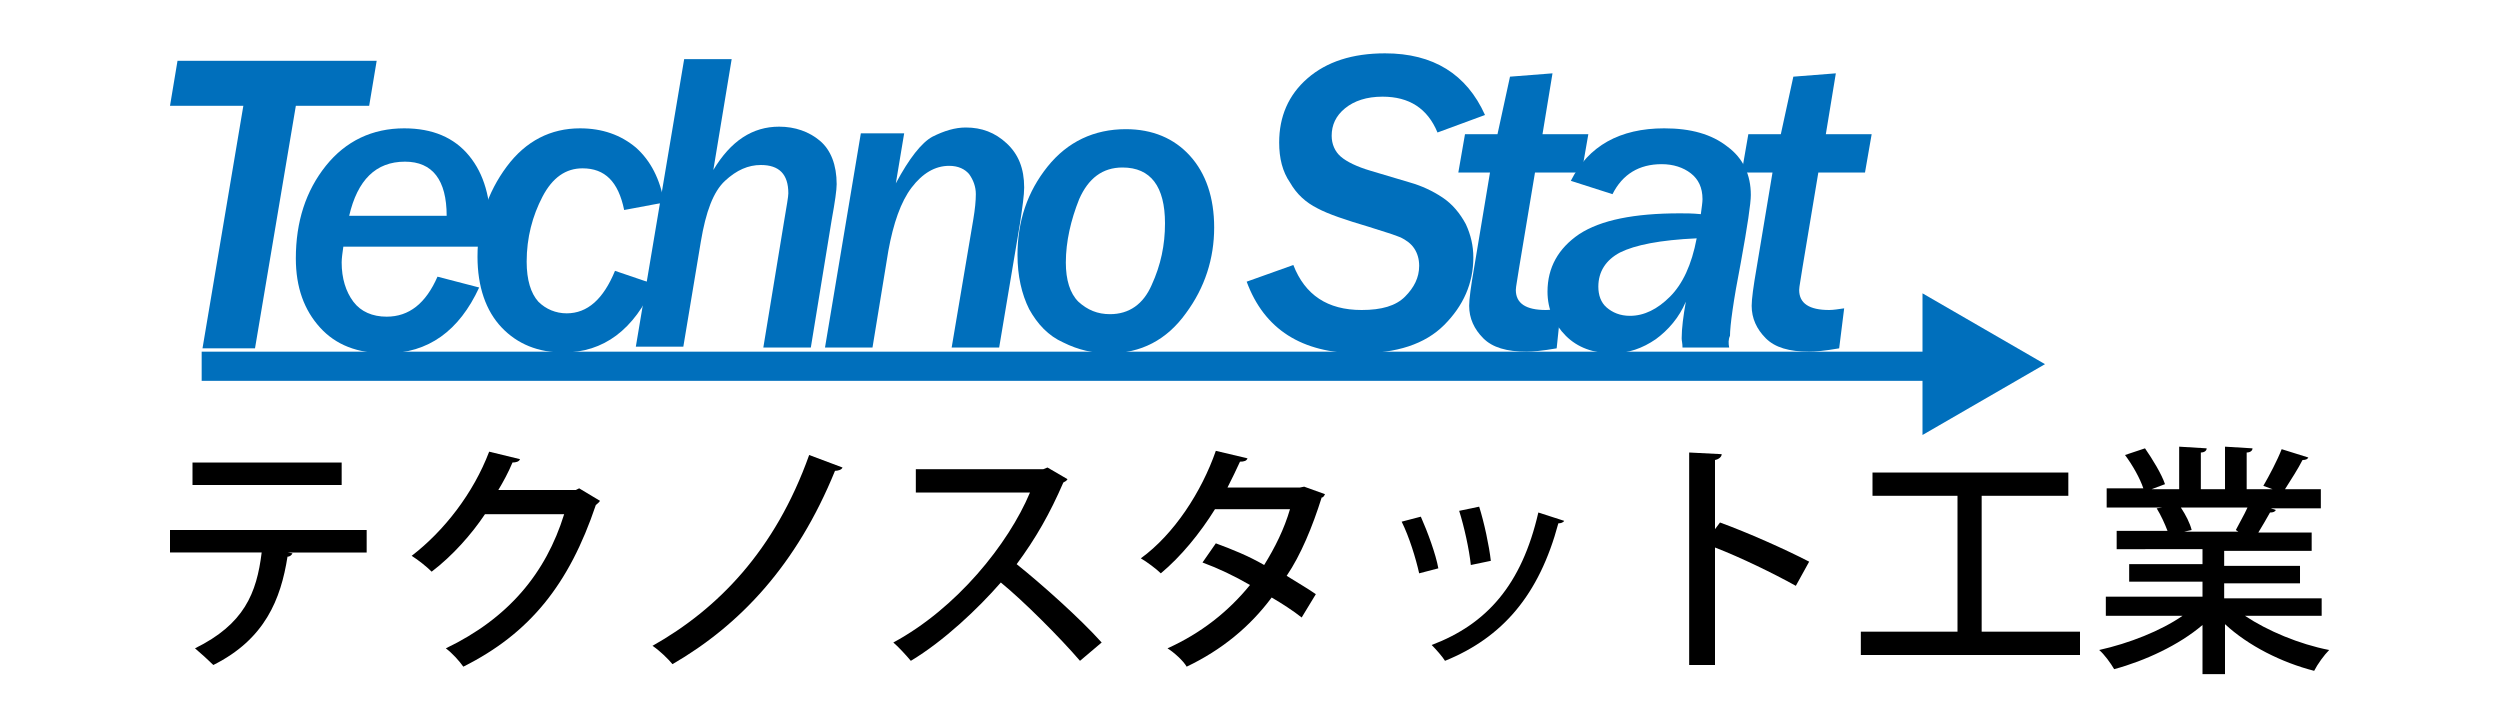
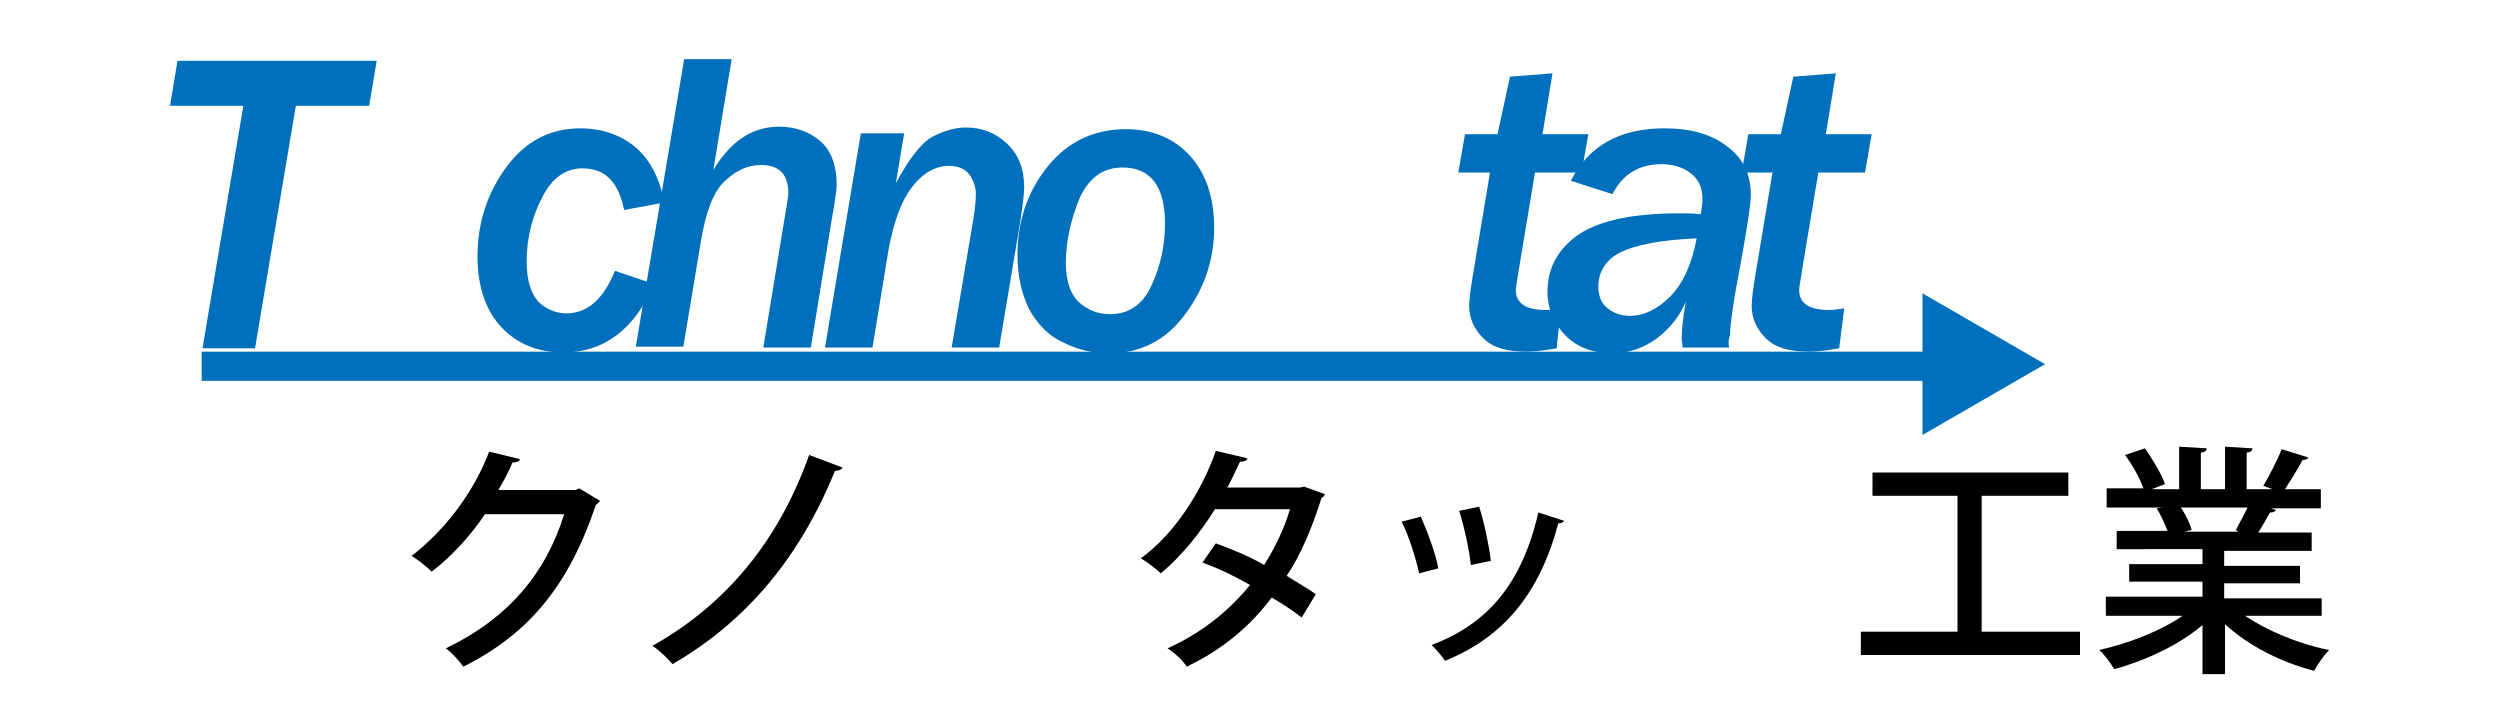
<svg xmlns="http://www.w3.org/2000/svg" version="1.1" id="レイヤー_1" x="0px" y="0px" viewBox="0 0 300 85" style="enable-background:new 0 0 300 85;" xml:space="preserve">
  <style type="text/css">
	.st0{fill:#006FBC;}
</style>
  <g>
    <g>
      <path class="st0" d="M44.3,12.7h-8.8l-4.9,29.1h-6.3l4.9-29.1h-8.8l0.9-5.4h23.9L44.3,12.7z" />
-       <path class="st0" d="M57.5,34.5c-2.4,5.2-6.1,7.9-11.2,7.9c-3.4,0-6-1-7.9-3.1c-1.9-2.1-2.9-4.8-2.9-8.3c0-4.4,1.2-8.1,3.6-11.1    c2.4-3,5.6-4.5,9.4-4.5c3.4,0,6,1.1,7.8,3.3c1.8,2.2,2.6,5.1,2.6,8.9c0,0.6,0,1.3-0.1,2H41.2c-0.1,0.7-0.2,1.4-0.2,1.9    c0,1.9,0.5,3.5,1.4,4.7c0.9,1.2,2.3,1.8,4,1.8c2.7,0,4.7-1.6,6.1-4.8L57.5,34.5z M53.6,25.9c0-4.3-1.7-6.5-5-6.5    c-3.5,0-5.7,2.2-6.7,6.5H53.6z" />
      <path class="st0" d="M78.5,34.1c-2.4,5.5-6.1,8.2-10.9,8.2c-3,0-5.5-1-7.4-3c-1.9-2-2.9-4.9-2.9-8.5c0-4.1,1.2-7.7,3.5-10.8    c2.3-3.1,5.3-4.6,8.8-4.6c2.7,0,4.9,0.8,6.7,2.3c1.8,1.6,2.9,3.8,3.4,6.6l-4.8,0.9c-0.7-3.4-2.3-5-5-5c-2,0-3.6,1.1-4.8,3.4    c-1.2,2.3-1.9,4.9-1.9,7.8c0,2.2,0.5,3.8,1.4,4.8c0.9,0.9,2.1,1.4,3.4,1.4c2.5,0,4.4-1.7,5.8-5.1L78.5,34.1z" />
      <path class="st0" d="M97.3,41.7h-5.7l2.5-15.2c0.3-1.8,0.5-2.9,0.5-3.3c0-2.3-1.1-3.4-3.3-3.4c-1.5,0-2.9,0.6-4.3,1.9    c-1.4,1.3-2.3,3.7-2.9,7.3l-2.1,12.6h-5.7l5.8-34.5h5.7l-2.2,13.3c2.1-3.5,4.7-5.2,7.9-5.2c1.9,0,3.6,0.6,4.9,1.7    c1.3,1.1,2,2.9,2,5.2c0,0.7-0.2,2.1-0.6,4.3L97.3,41.7z" />
      <path class="st0" d="M119.9,41.7h-5.7l2.6-15.4c0.2-1.2,0.3-2.2,0.3-3c0-0.9-0.3-1.7-0.8-2.4c-0.5-0.6-1.3-1-2.4-1    c-1.7,0-3.2,0.9-4.5,2.6c-1.3,1.7-2.2,4.3-2.8,7.6l-1.9,11.6h-5.7l4.3-25.7h5.2l-1,6c1.6-3,3.1-4.9,4.4-5.6c1.4-0.7,2.7-1.1,4-1.1    c1.9,0,3.5,0.6,4.9,1.9c1.4,1.3,2.1,3,2.1,5.3c0,0.9-0.2,2.3-0.5,4.3L119.9,41.7z" />
      <path class="st0" d="M133.1,42.4c-1.9,0-3.7-0.4-5.5-1.3c-1.8-0.8-3.1-2.2-4.1-4c-0.9-1.8-1.4-4-1.4-6.5c0-4.1,1.2-7.6,3.6-10.6    c2.4-3,5.6-4.5,9.4-4.5c3.2,0,5.8,1.1,7.7,3.2c1.9,2.1,2.9,5,2.9,8.6c0,3.7-1.1,7.2-3.4,10.3C140,40.8,136.9,42.4,133.1,42.4z     M133.2,37.7c2.3,0,4-1.2,5-3.5c1.1-2.4,1.6-4.8,1.6-7.4c0-4.4-1.7-6.7-5.1-6.7c-2.4,0-4.1,1.3-5.2,3.8c-1,2.5-1.6,5.1-1.6,7.6    c0,2.1,0.5,3.7,1.5,4.7C130.5,37.2,131.7,37.7,133.2,37.7z" />
-       <path class="st0" d="M178.2,13.8l-5.7,2.1c-1.2-2.9-3.4-4.3-6.6-4.3c-1.9,0-3.4,0.5-4.5,1.4c-1.1,0.9-1.6,2-1.6,3.3    c0,1,0.4,1.9,1.1,2.5c0.7,0.6,1.9,1.2,3.6,1.7l4.7,1.4c1.4,0.4,2.7,1,3.9,1.8c1.2,0.8,2.1,1.9,2.8,3.2c0.6,1.3,0.9,2.6,0.9,4    c0,3.1-1.2,5.8-3.5,8.1c-2.3,2.3-5.7,3.4-10.2,3.4c-6.9,0-11.4-2.9-13.5-8.6l5.6-2c1.4,3.6,4.1,5.4,8.2,5.4c2.4,0,4.1-0.5,5.2-1.6    c1.1-1.1,1.7-2.3,1.7-3.7c0-0.8-0.2-1.5-0.6-2.1c-0.4-0.6-1-1-1.6-1.3c-0.7-0.3-2-0.7-3.9-1.3c-2.7-0.8-4.8-1.5-6.1-2.2    c-1.4-0.7-2.5-1.7-3.3-3.1c-0.9-1.3-1.3-2.9-1.3-4.8c0-3.1,1.1-5.7,3.4-7.7c2.3-2,5.4-3,9.3-3C172,6.4,176,8.9,178.2,13.8z" />
      <path class="st0" d="M186.8,41.8c-1.7,0.3-2.9,0.4-3.6,0.4c-2.4,0-4.1-0.5-5.2-1.6c-1.1-1.1-1.7-2.4-1.7-3.9    c0-0.8,0.2-2.3,0.6-4.6l1.9-11.4H175l0.8-4.6h3.9l1.5-6.9l5.1-0.4l-1.2,7.3h5.5l-0.8,4.6h-5.6l-1.9,11.4c-0.2,1.4-0.4,2.3-0.4,2.7    c0,1.6,1.2,2.4,3.6,2.4c0.5,0,1.1-0.1,1.8-0.2L186.8,41.8z" />
      <path class="st0" d="M207.5,41.7h-5.6c0-0.5-0.1-0.8-0.1-1.1c0-1.2,0.2-2.7,0.5-4.4c-0.8,1.9-2.1,3.4-3.6,4.5    c-1.6,1.1-3.3,1.7-5.2,1.7c-2.3,0-4.2-0.7-5.6-2.1c-1.4-1.4-2.2-3.2-2.2-5.3c0-2.9,1.3-5.2,3.8-6.9c2.6-1.7,6.6-2.5,12.1-2.5    c0.7,0,1.5,0,2.5,0.1c0.1-0.8,0.2-1.4,0.2-1.8c0-1.4-0.5-2.4-1.4-3.1c-0.9-0.7-2.1-1.1-3.5-1.1c-2.7,0-4.7,1.2-5.9,3.6l-5-1.6    c2.1-4.2,5.9-6.3,11.2-6.3c3.2,0,5.7,0.7,7.6,2.2c1.9,1.4,2.8,3.4,2.8,5.8c0,1-0.4,3.7-1.2,8.1c-0.9,4.6-1.3,7.6-1.3,8.8    C207.4,40.7,207.4,41.2,207.5,41.7z M203.6,28.6c-4.4,0.2-7.4,0.8-9.2,1.7c-1.7,0.9-2.6,2.3-2.6,4.1c0,1,0.3,1.9,1,2.5    c0.7,0.6,1.6,1,2.8,1c1.7,0,3.3-0.8,4.8-2.3C201.9,34.1,203,31.8,203.6,28.6z" />
      <path class="st0" d="M220.7,41.8c-1.7,0.3-2.9,0.4-3.6,0.4c-2.4,0-4.1-0.5-5.2-1.6c-1.1-1.1-1.7-2.4-1.7-3.9    c0-0.8,0.2-2.3,0.6-4.6l1.9-11.4H209l0.8-4.6h3.9l1.5-6.9l5.1-0.4l-1.2,7.3h5.5l-0.8,4.6h-5.6l-1.9,11.4c-0.2,1.4-0.4,2.3-0.4,2.7    c0,1.6,1.2,2.4,3.6,2.4c0.5,0,1.1-0.1,1.8-0.2L220.7,41.8z" />
    </g>
    <rect x="24.2" y="42.2" class="st0" width="210.8" height="3.5" />
    <g>
      <path class="st0" d="M230.7,52.2v-17l14.7,8.5L230.7,52.2z" />
    </g>
  </g>
  <g>
-     <path d="M44,66.3h-9.5l0.6,0.1c-0.1,0.2-0.3,0.4-0.6,0.4c-0.8,5.1-2.7,9.9-8.9,13c-0.5-0.5-1.6-1.5-2.2-2c5.9-2.9,7.4-6.6,8-11.5   H20.4v-2.7H44V66.3z M41,58.2H23.1v-2.7H41V58.2z" />
    <path d="M72,60.1c-0.1,0.2-0.4,0.4-0.5,0.5C68.3,70.1,63.6,76,55.6,80c-0.5-0.7-1.3-1.6-2.1-2.2c7.5-3.6,12-9,14.2-16.1h-9.5   c-1.6,2.4-3.9,5-6.4,6.9c-0.6-0.6-1.6-1.4-2.4-1.9c3.9-3,7.4-7.5,9.3-12.5l3.7,0.9c-0.1,0.3-0.5,0.4-0.9,0.4   c-0.5,1.2-1.1,2.3-1.7,3.3h9.3l0.4-0.2L72,60.1z" />
    <path d="M101.1,56.1c-0.1,0.3-0.6,0.4-0.9,0.4c-4.6,11.3-11.4,18.5-19.5,23.2c-0.5-0.6-1.5-1.6-2.4-2.2   c7.8-4.4,14.7-11.4,18.8-22.9L101.1,56.1z" />
-     <path d="M128.1,57.5c-0.1,0.2-0.3,0.3-0.5,0.4c-1.6,3.7-3.3,6.7-5.6,9.8c3,2.4,7.6,6.5,10.2,9.4l-2.6,2.2c-2.4-2.8-6.8-7.2-9.5-9.4   c-2.7,3.1-6.8,7-10.8,9.4c-0.5-0.6-1.5-1.7-2.1-2.2c7.6-4.1,13.8-11.8,16.4-18h-13.7v-2.8h15.3l0.5-0.2L128.1,57.5z" />
    <path d="M159,59.3c-0.1,0.2-0.2,0.4-0.4,0.4c-1.1,3.5-2.5,6.9-4.2,9.4c1.1,0.7,2.5,1.5,3.5,2.2l-1.7,2.8c-1-0.8-2.4-1.7-3.6-2.4   c-2.6,3.5-6,6.3-10.2,8.3c-0.4-0.7-1.5-1.7-2.3-2.2c4-1.8,7.3-4.4,9.9-7.6c-1.9-1.1-3.8-2-5.7-2.7l1.6-2.3c1.9,0.7,3.9,1.5,5.8,2.6   c1.3-2.1,2.4-4.3,3.1-6.7h-9c-1.8,2.9-4.1,5.7-6.5,7.7c-0.5-0.5-1.7-1.4-2.4-1.8c4-2.9,7.3-8,9-12.9l3.8,0.9   c-0.1,0.3-0.4,0.4-0.9,0.4c-0.4,0.9-1,2.1-1.5,3.1h8.7l0.5-0.1L159,59.3z" />
    <path d="M170.5,62c0.8,1.8,1.8,4.5,2.1,6.2l-2.3,0.6c-0.4-1.8-1.2-4.4-2.1-6.2L170.5,62z M187.7,62.5c-0.1,0.2-0.4,0.3-0.7,0.3   c-2.3,8.6-6.7,13.7-13.6,16.5c-0.3-0.5-1.1-1.4-1.6-1.9c6.6-2.5,10.8-7.2,12.8-15.9L187.7,62.5z M177.5,60.8   c0.6,1.9,1.2,4.7,1.4,6.5l-2.4,0.5c-0.2-1.9-0.8-4.6-1.4-6.5L177.5,60.8z" />
-     <path d="M215.5,70.3c-2.7-1.5-6.6-3.4-9.7-4.6v14.1h-3.1V54.3l3.9,0.2c0,0.3-0.3,0.6-0.8,0.7v8.3l0.6-0.8c3.3,1.2,7.8,3.2,10.7,4.7   L215.5,70.3z" />
    <path d="M237.9,75.8h11.7v2.8h-26.3v-2.8h11.6V59.5h-10.2v-2.8h23.5v2.8h-10.4V75.8z" />
    <path d="M278.7,73.9h-9.3c2.7,1.8,6.5,3.4,10.1,4.1c-0.6,0.6-1.4,1.7-1.8,2.5c-3.9-1-7.9-3-10.7-5.6v6h-2.7V75   c-2.8,2.4-6.9,4.3-10.6,5.3c-0.4-0.7-1.2-1.8-1.8-2.3c3.6-0.8,7.4-2.3,10-4.1h-9.2v-2.3h11.6v-1.8h-8.8v-2.1h8.8v-1.8H254v-2.2h6.1   c-0.3-0.8-0.8-1.9-1.3-2.7l0.7-0.1v0l-6.7,0v-2.3h4.4c-0.4-1.2-1.3-2.8-2.2-4l2.4-0.8c0.9,1.3,2,3.1,2.4,4.3l-1.6,0.6h3.3v-5.1   l3.3,0.2c0,0.3-0.3,0.5-0.7,0.5v4.4h2.9v-5.1l3.3,0.2c0,0.3-0.3,0.5-0.7,0.5v4.4h3.1l-1.1-0.4c0.7-1.2,1.7-3.1,2.2-4.4l3.2,1   c-0.1,0.2-0.3,0.3-0.7,0.3c-0.5,1-1.4,2.4-2.1,3.5h4.3v2.3h-6l0.6,0.2c-0.1,0.2-0.3,0.3-0.7,0.3c-0.4,0.7-0.9,1.6-1.4,2.4h6.4v2.2   h-10.5v1.8h9.1v2.1h-9.1v1.8h11.7V73.9z M268.3,63.6c0.4-0.8,1-1.8,1.4-2.7h-8c0.6,0.9,1.1,1.9,1.3,2.7l-0.9,0.2h6.5L268.3,63.6z" />
  </g>
</svg>